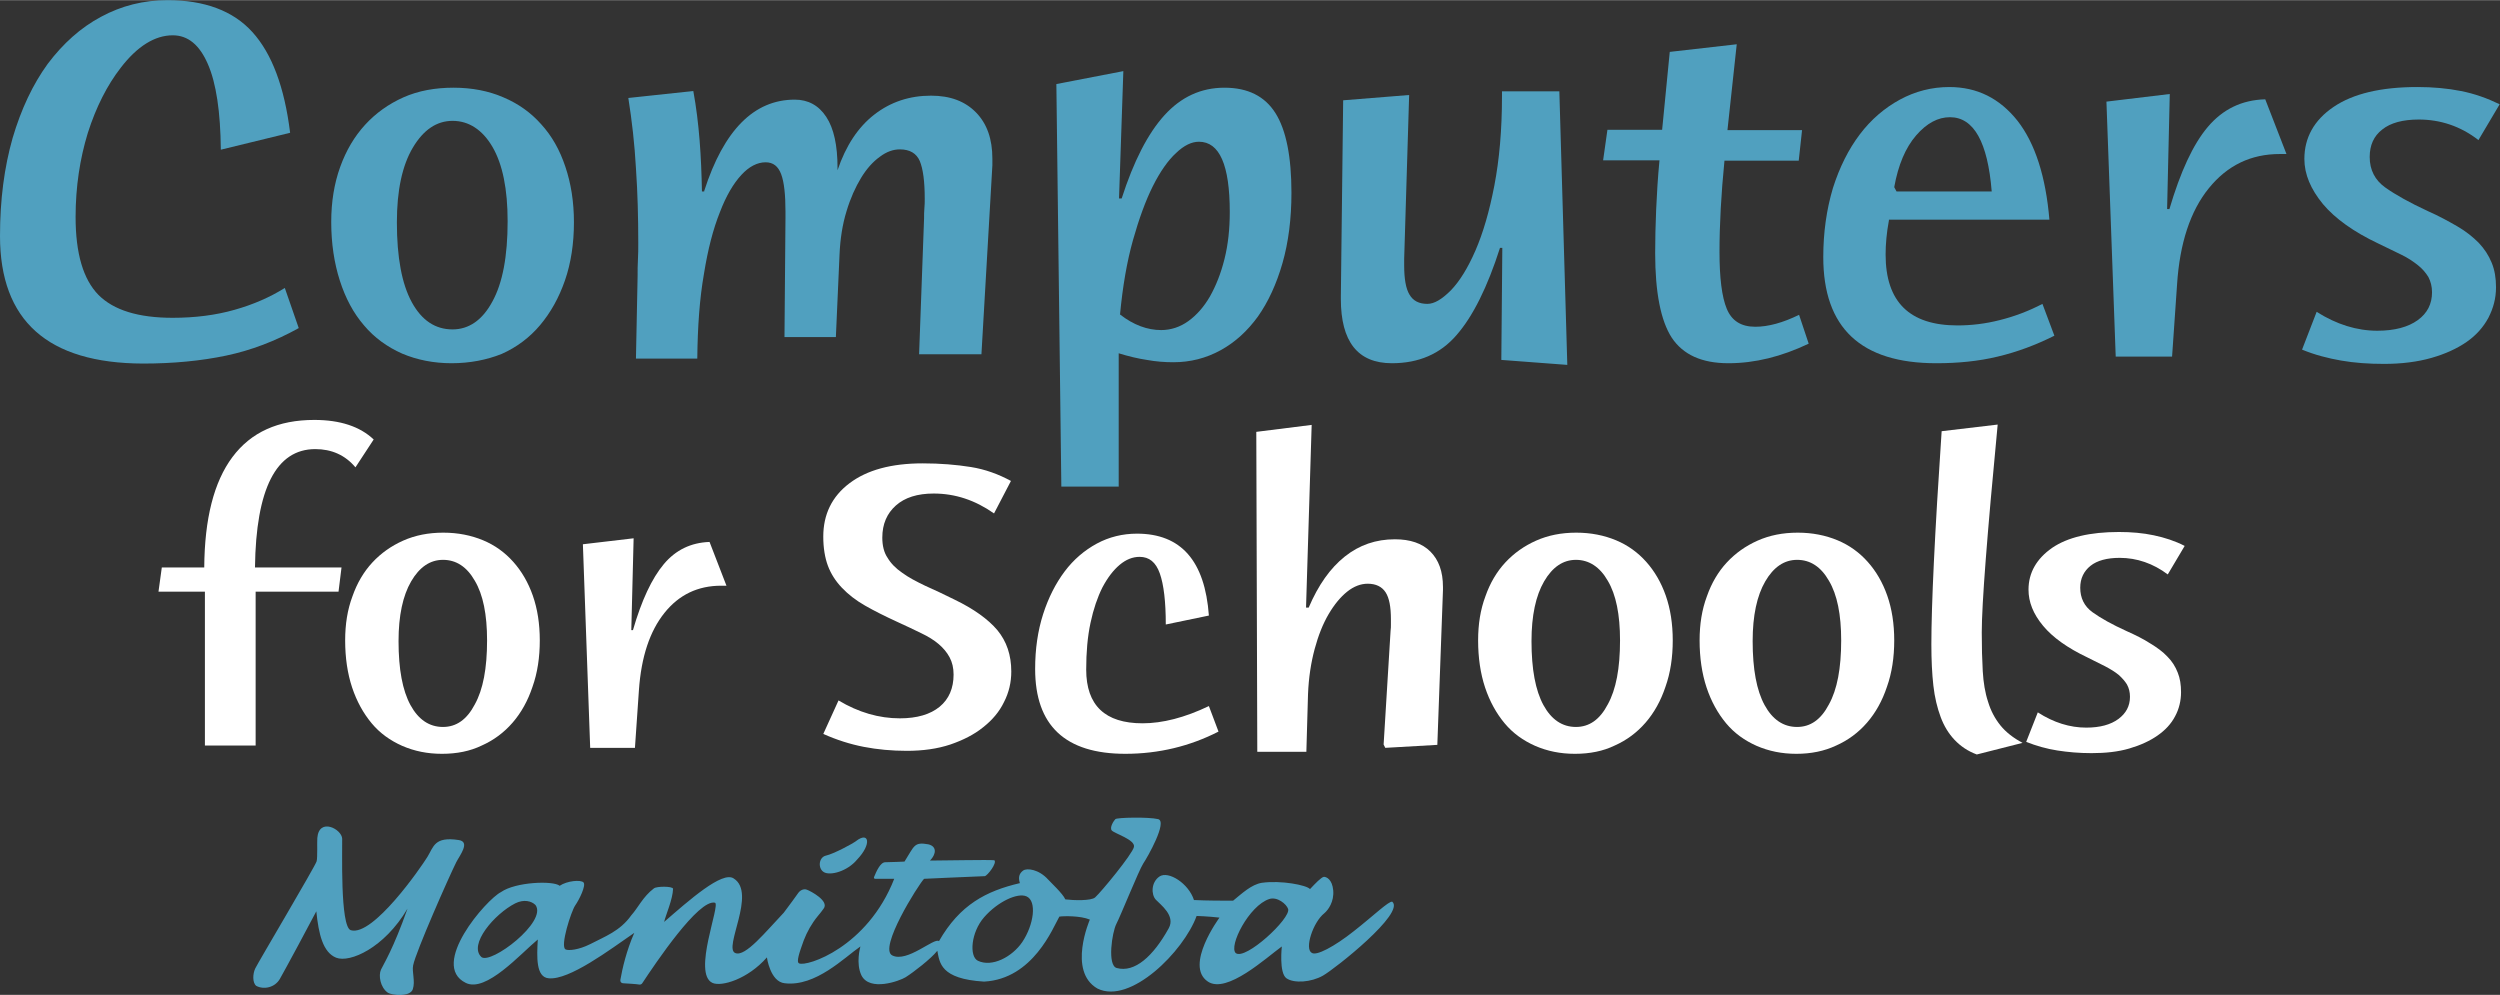
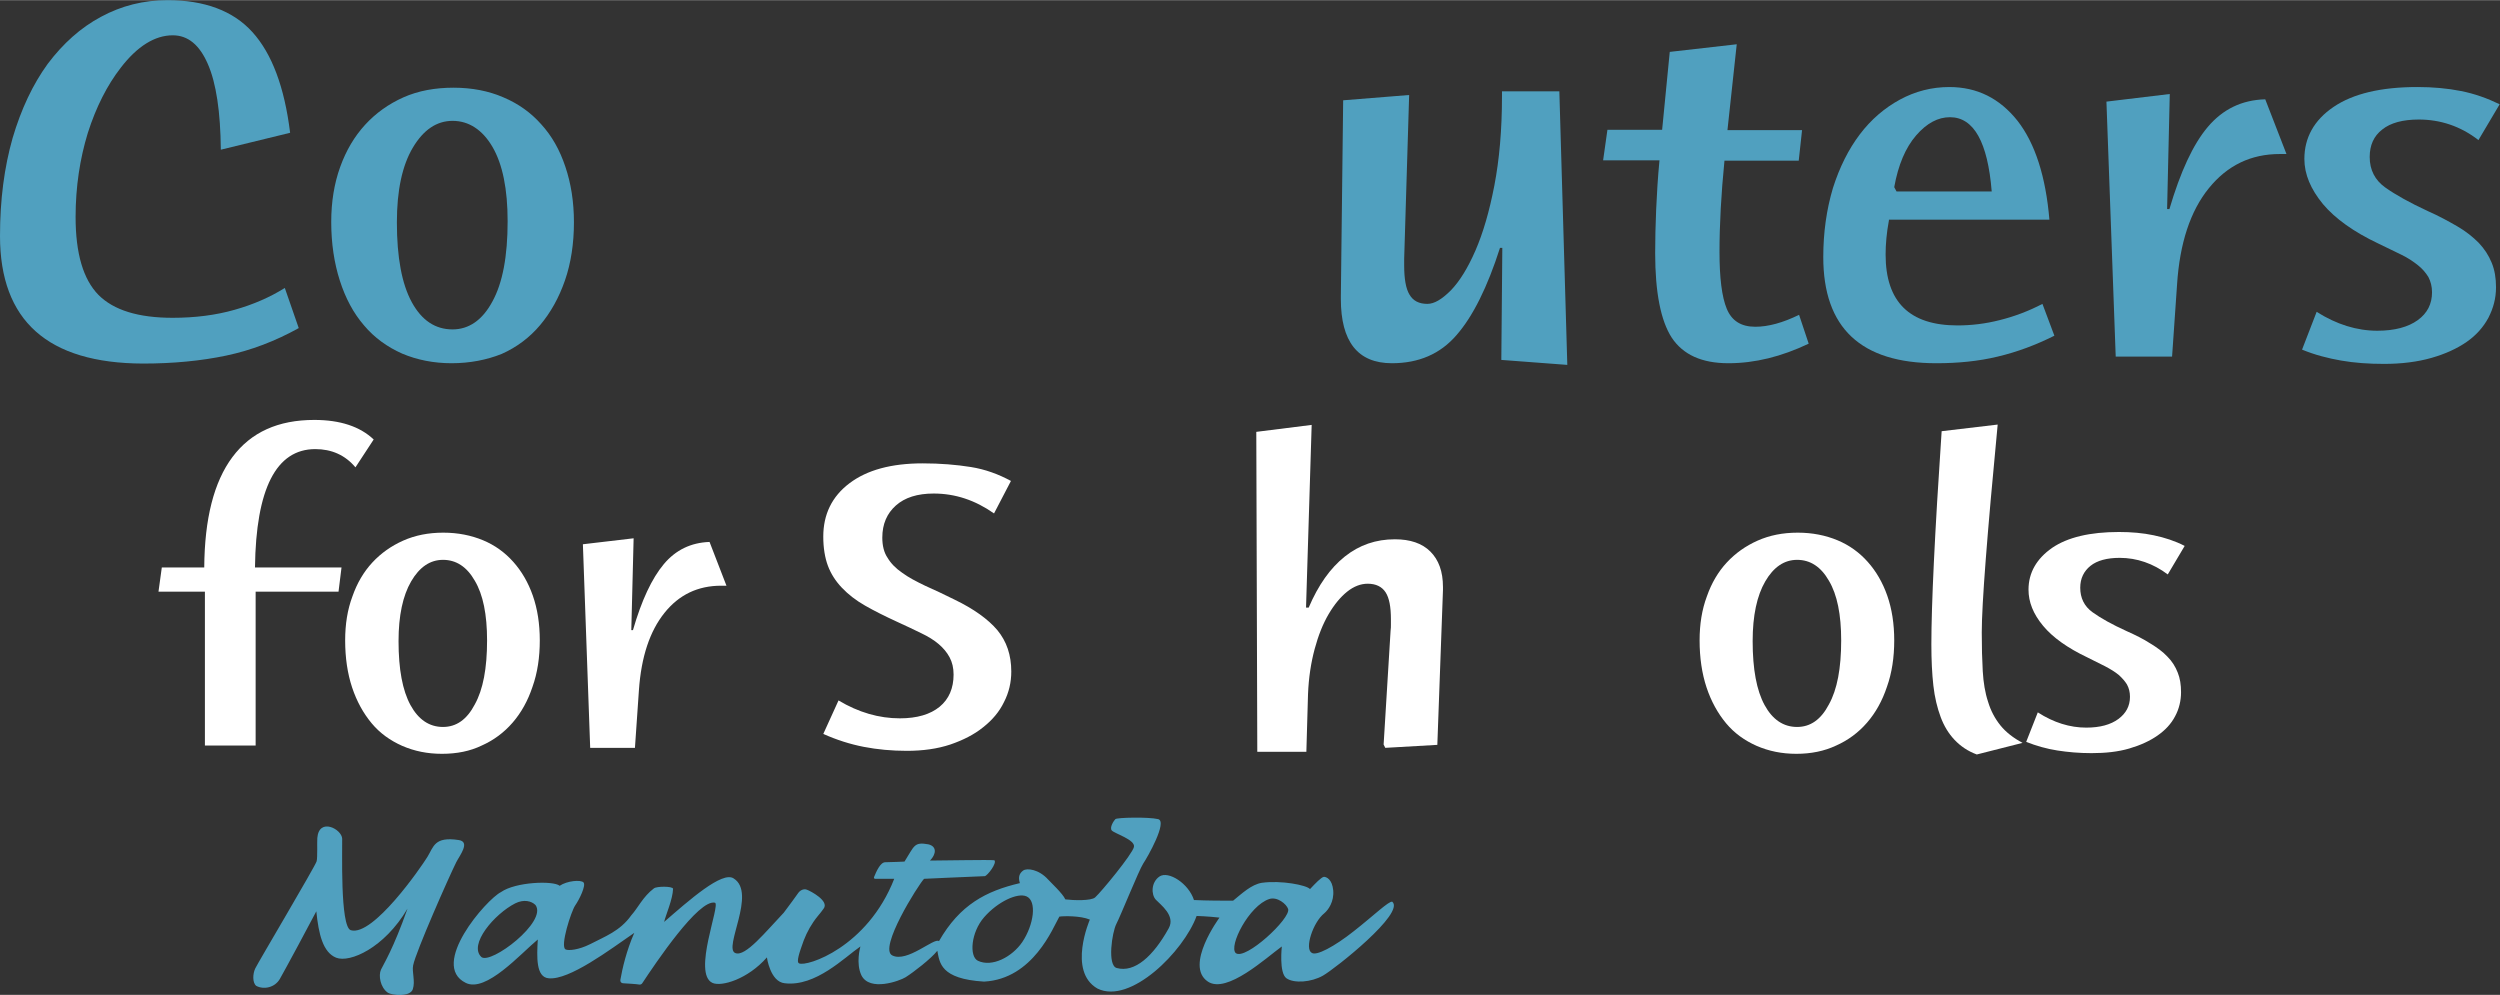
<svg xmlns="http://www.w3.org/2000/svg" version="1.1" id="Layer_1" x="0px" y="0px" width="201px" height="80px" viewBox="0 0 754 300" enable-background="new 0 0 754 300" xml:space="preserve">
  <rect x="0" y="0" width="754" height="300" fill="#333333" stroke="none" />
  <g>
    <path fill="#50A0BF" d="M66.6,45.1c-0.1-11.4-1.4-20.1-3.9-25.8c-2.5-5.8-6-8.7-10.6-8.7c-5.4,0-10.7,3.3-15.7,9.8   C32.3,25.7,29,32.2,26.5,40c-2.4,7.8-3.7,16.3-3.7,25.4c0,11,2.3,18.8,6.9,23.5c4.6,4.6,12,6.9,22.4,6.9c6.7,0,13-0.8,18.6-2.4   c5.7-1.6,10.7-3.8,15.2-6.6l4.2,12.1c-7,3.9-14.3,6.7-21.9,8.3c-7.6,1.6-16,2.4-25.1,2.4C14.4,109.5,0,96.7,0,71.1   c0-10.9,1.3-20.7,3.8-29.5c2.6-8.8,6.1-16.2,10.6-22.4C19,13.1,24.3,8.3,30.5,5c6.1-3.3,12.8-5,20-5c11.2,0,19.8,3.2,25.6,9.6   C82,16.1,85.8,26.2,87.5,40L66.6,45.1z" />
    <path fill="#50A0BF" d="M136.2,109.5c-5.4,0-10.4-1-14.9-2.9c-4.5-2-8.4-4.8-11.5-8.5c-3.2-3.7-5.6-8.2-7.3-13.5   c-1.7-5.3-2.6-11.2-2.6-17.7c0-6.1,0.9-11.6,2.7-16.6c1.8-5,4.3-9.2,7.5-12.7c3.2-3.5,7.1-6.3,11.6-8.3c4.5-2,9.6-2.9,15.1-2.9   c5.6,0,10.6,1,15,2.9c4.5,1.9,8.3,4.6,11.4,8.1c3.2,3.5,5.6,7.7,7.3,12.8c1.7,5,2.6,10.6,2.6,16.8c0,6.4-0.9,12.3-2.7,17.5   c-1.8,5.2-4.3,9.7-7.5,13.5c-3.2,3.8-7.1,6.7-11.6,8.7C146.8,108.5,141.7,109.5,136.2,109.5 M136.5,36.4c-4.8,0-8.8,2.7-12,8.1   c-3.2,5.4-4.8,12.9-4.8,22.5c0,10.6,1.5,18.6,4.5,24.1c3,5.5,7.1,8.2,12.3,8.2c4.9,0,9-2.8,12-8.4c3.1-5.6,4.6-13.7,4.6-24.2   c0-9.7-1.5-17.2-4.6-22.5C145.5,39.1,141.4,36.4,136.5,36.4" />
-     <path fill="#50A0BF" d="M212.4,57.5c5.9-18.3,15-27.5,27.3-27.5c4,0,7.2,1.7,9.5,5.2c2.3,3.5,3.4,8.6,3.4,15.4v0.7   c2.5-7.4,6.2-13,11.1-16.8c4.9-3.8,10.6-5.7,17.1-5.7c5.8,0,10.3,1.7,13.6,5.1c3.3,3.4,4.9,8,4.9,13.9v2l-3.3,57h-18.8l1.5-41   c0-1.1,0-2.1,0.1-3.1c0.1-1,0.1-1.9,0.1-2.8c0-5.2-0.5-9-1.5-11.4c-1-2.3-3-3.5-6-3.5c-2,0-4,0.7-6,2.2c-2.1,1.5-4,3.6-5.7,6.4   c-1.7,2.8-3.2,6.1-4.4,10.1c-1.2,3.9-1.9,8.3-2.1,13.1l-1.1,24.8h-15.5l0.3-36v-1.8c0-5.1-0.4-8.9-1.3-11.3   c-0.9-2.4-2.4-3.6-4.7-3.6c-2.5,0-5,1.3-7.3,3.8c-2.4,2.6-4.6,6.3-6.5,11.3c-2,5-3.6,11.1-4.8,18.6c-1.3,7.4-1.9,15.9-2,25.5h-18.5   l0.5-24.8c0-1.7,0-3.4,0.1-5.1c0.1-1.6,0.1-3.3,0.1-4.9c0-7.8-0.2-15.4-0.7-22.6c-0.4-7.2-1.2-14.3-2.3-21.2l19.6-2.1   c0.9,4.9,1.5,9.9,1.9,14.9c0.4,5,0.6,10.1,0.7,15.4H212.4z" />
-     <path fill="#50A0BF" d="M337.5,59.8h0.8c3.6-11.2,7.9-19.6,12.9-25.1c5-5.5,11-8.3,18.1-8.3c7.1,0,12.2,2.6,15.4,7.7   c3.2,5.1,4.8,13.1,4.8,24c0,7.8-0.9,14.9-2.7,21.2c-1.8,6.3-4.3,11.7-7.4,16.1c-3.2,4.4-6.9,7.8-11.3,10.2   c-4.4,2.4-9.1,3.6-14.2,3.6c-2.6,0-5.3-0.2-8-0.7c-2.7-0.4-5.6-1.1-8.5-2v40.2h-17.3l-1.5-121.4l20.2-3.9L337.5,59.8z M337.8,94.8   c4.1,3.2,8.3,4.7,12.4,4.7c2.9,0,5.7-0.9,8.2-2.7c2.5-1.8,4.7-4.3,6.5-7.4c1.8-3.2,3.3-6.9,4.4-11.3c1.1-4.4,1.6-9.1,1.6-14.2   c0-14.2-3.1-21.2-9.3-21.2c-2.2,0-4.5,1.1-6.9,3.4c-2.4,2.2-4.8,5.6-7,10c-2.2,4.4-4.2,9.9-6,16.3   C339.9,78.8,338.6,86.3,337.8,94.8" />
    <path fill="#50A0BF" d="M453.1,74.7h-0.7c-3.8,11.9-8.2,20.7-13.1,26.3c-4.9,5.7-11.4,8.5-19.5,8.5c-10.3,0-15.4-6.5-15.4-19.4   v-0.7l0.7-59.2l19.9-1.6L423.5,78v2c0,4,0.5,7,1.6,8.8c1.1,1.9,2.9,2.8,5.4,2.8c2.1,0,4.4-1.4,7.1-4.1c2.6-2.7,5.1-6.7,7.4-12   c2.3-5.3,4.2-11.8,5.7-19.6c1.5-7.8,2.3-16.8,2.3-26.9v-1.5h17.3l2.4,82.5l-19.9-1.5L453.1,74.7z" />
    <path fill="#50A0BF" d="M545.5,103.6c-8.2,3.9-16.2,5.9-24.2,5.9c-8.1,0-13.7-2.6-17.1-7.7c-3.3-5.1-5-13.6-5-25.5   c0-4.1,0.1-8.5,0.3-13.2c0.2-4.6,0.5-9.6,1-14.8h-17l1.3-9.2h16.5l2.3-23.5l20.2-2.3L521,39.2h22.5l-1,9.2h-22.4   c-1,10.1-1.5,19.3-1.5,27.5c0,7.8,0.7,13.6,2.2,17.2c1.5,3.6,4.3,5.4,8.6,5.4c3.9,0,8.3-1.2,13.2-3.6L545.5,103.6z" />
    <path fill="#50A0BF" d="M569.7,66.4c-0.7,3.8-1,7.2-1,10.3c0,14.3,7.2,21.4,21.7,21.4c4.1,0,8.4-0.5,12.7-1.6   c4.4-1.1,8.7-2.7,12.9-4.9l3.6,9.6c-5.6,2.8-11.2,4.9-17.1,6.3c-5.8,1.4-12,2-18.5,2c-22.8,0-34.1-10.7-34.1-32   c0-7.5,1-14.4,2.9-20.8c2-6.3,4.7-11.7,8.1-16.2c3.4-4.5,7.5-8,12.1-10.5c4.6-2.5,9.6-3.8,14.9-3.8c8.4,0,15.2,3.4,20.6,10.2   c5.3,6.8,8.5,16.8,9.6,29.8H569.7z M600.7,57.7c-1.2-14.9-5.4-22.4-12.6-22.4c-3.6,0-7,1.8-10.2,5.5c-3.2,3.7-5.4,8.9-6.6,15.6   l0.7,1.3H600.7z" />
    <path fill="#50A0BF" d="M635.3,30.6l19.1-2.3l-0.8,34.7h0.7c3.3-11.2,7.1-19.5,11.6-24.8c4.5-5.3,10.2-8.1,17.3-8.3l6.4,16.5h-2   c-8.7,0-15.8,3.4-21.4,10.3c-5.6,6.9-8.8,16.6-9.6,29.1l-1.5,21.7h-17L635.3,30.6z" />
    <path fill="#50A0BF" d="M698.7,94c6,3.8,12.1,5.7,18.3,5.7c5.2,0,9.3-1.1,12.2-3.2c2.9-2.1,4.3-4.9,4.3-8.4c0-1.7-0.4-3.3-1.1-4.6   c-0.8-1.3-1.8-2.5-3.2-3.6c-1.4-1.1-3-2.2-5.1-3.2c-2-1-4.3-2.1-6.8-3.3c-7.4-3.5-13-7.5-16.7-11.9c-3.7-4.5-5.6-9-5.6-13.6   c0-6.4,2.9-11.7,8.8-15.7c5.9-4,14.3-6,25.3-6c4.7,0,9.1,0.4,13.1,1.2c4.1,0.8,8,2.2,11.7,4l-6.4,10.8C742.1,38,736,36,729.5,36   c-4.8,0-8.5,1-11,3c-2.6,2-3.8,4.8-3.8,8.3c0,3.9,1.6,7,4.7,9.2c3.1,2.2,7.4,4.6,12.8,7.1c3.4,1.5,6.3,3.1,8.9,4.6   c2.6,1.5,4.7,3.2,6.5,5c1.7,1.8,3,3.8,3.9,6c0.9,2.2,1.3,4.6,1.3,7.4c0,3.3-0.8,6.3-2.3,9.2c-1.5,2.8-3.7,5.3-6.6,7.3   c-2.9,2-6.4,3.6-10.6,4.8c-4.2,1.2-9,1.8-14.3,1.8c-4.6,0-8.9-0.3-12.9-1c-4-0.7-7.9-1.7-11.8-3.3L698.7,94z" />
    <path fill="#FFFFFF" d="M61.8,178.4h-14l1-7.3h12.8c0.1-14.7,2.9-25.8,8.5-33.3c5.6-7.5,13.8-11.2,24.7-11.2c7.8,0,13.8,2,17.9,5.9   l-5.5,8.4c-3.1-3.7-7.2-5.5-12.1-5.5c-11.8,0-17.9,11.9-18.2,35.7H103l-0.9,7.3H77.1v46.4H61.8V178.4z" />
    <path fill="#FFFFFF" d="M133.3,227.3c-4.4,0-8.3-0.8-12-2.4c-3.6-1.6-6.7-3.8-9.2-6.8c-2.5-3-4.5-6.6-5.9-10.8   c-1.4-4.2-2.1-9-2.1-14.2c0-4.9,0.7-9.3,2.2-13.3c1.4-4,3.4-7.4,6-10.2c2.6-2.8,5.7-5,9.3-6.6c3.6-1.6,7.6-2.4,12.1-2.4   c4.4,0,8.4,0.8,12,2.3c3.6,1.5,6.6,3.7,9.1,6.5c2.5,2.8,4.5,6.2,5.9,10.2c1.4,4,2.1,8.5,2.1,13.5c0,5.1-0.7,9.8-2.2,14   c-1.4,4.2-3.4,7.8-6,10.8c-2.6,3-5.7,5.3-9.3,6.9C141.8,226.5,137.8,227.3,133.3,227.3 M133.6,168.8c-3.9,0-7.1,2.2-9.6,6.5   c-2.5,4.3-3.8,10.3-3.8,18c0,8.5,1.2,14.9,3.6,19.3c2.4,4.4,5.7,6.6,9.8,6.6c4,0,7.2-2.2,9.6-6.8c2.5-4.5,3.7-10.9,3.7-19.3   c0-7.8-1.2-13.8-3.7-18C140.8,170.9,137.6,168.8,133.6,168.8" />
    <path fill="#FFFFFF" d="M175.8,164.1l15.3-1.8l-0.7,27.7h0.5c2.6-9,5.7-15.6,9.3-19.9c3.6-4.3,8.2-6.5,13.8-6.7l5.1,13.2h-1.6   c-7,0-12.7,2.7-17.1,8.2c-4.4,5.5-7,13.2-7.7,23.3l-1.2,17.4H178L175.8,164.1z" />
    <path fill="#FFFFFF" d="M252.9,211.2c6,3.6,12.2,5.4,18.5,5.4c5.2,0,9.2-1.2,12-3.5c2.8-2.3,4.2-5.6,4.2-9.7c0-2-0.4-3.7-1.2-5.2   c-0.8-1.5-1.9-2.8-3.3-4c-1.4-1.2-3.2-2.3-5.3-3.3c-2.1-1-4.5-2.2-7.2-3.4c-3.7-1.7-6.9-3.3-9.7-4.9c-2.8-1.6-5.1-3.4-7-5.4   c-1.9-2-3.3-4.2-4.2-6.6c-0.9-2.4-1.4-5.4-1.4-8.8c0-6.7,2.6-12.1,7.9-16.1c5.3-4,12.6-6,22.1-6c5.3,0,10.1,0.4,14.5,1.1   c4.4,0.7,8.4,2.2,12.1,4.2l-5.1,9.8c-5.7-4-11.7-6-18.2-6c-4.9,0-8.7,1.2-11.4,3.6c-2.7,2.4-4.1,5.6-4.1,9.7c0,2.4,0.5,4.5,1.6,6.1   c1,1.7,2.5,3.2,4.4,4.5c1.9,1.4,4.2,2.6,6.9,3.9c2.7,1.2,5.7,2.6,8.9,4.2c5.8,2.8,10.1,5.9,12.9,9.2c2.8,3.4,4.2,7.5,4.2,12.5   c0,3.2-0.7,6.3-2.2,9.2c-1.4,2.9-3.5,5.4-6.3,7.6c-2.7,2.2-6.1,3.9-9.9,5.2c-3.9,1.3-8.3,1.9-13.1,1.9c-4.5,0-8.9-0.4-13-1.2   c-4.1-0.8-8.2-2.1-12.2-3.9L252.9,211.2z" />
-     <path fill="#FFFFFF" d="M351.6,188.3c0-6.9-0.6-12-1.8-15.4c-1.2-3.4-3.2-5-6.1-5c-2.1,0-4.1,0.8-6,2.4c-1.9,1.6-3.6,3.8-5.2,6.8   c-1.5,3-2.7,6.5-3.6,10.7c-0.9,4.2-1.3,8.9-1.3,14.1c0,10.8,5.7,16.2,17,16.2c6,0,12.7-1.7,20-5.2l2.9,7.7   c-8.6,4.4-18,6.7-28.1,6.7c-18.1,0-27.2-8.5-27.2-25.6c0-6,0.8-11.5,2.4-16.5c1.6-5,3.8-9.3,6.5-12.9c2.7-3.6,6-6.4,9.7-8.4   c3.7-2,7.8-3,12.1-3c13.3,0,20.5,8.2,21.7,24.7L351.6,188.3z" />
    <path fill="#FFFFFF" d="M393.9,183.2h0.8c2.9-6.8,6.5-11.9,10.9-15.4c4.4-3.5,9.4-5.2,15.1-5.2c4.6,0,8.2,1.2,10.7,3.7   c2.5,2.5,3.8,6,3.8,10.7v0.9l-1.7,46.7l-15.7,0.9l-0.5-1l2.1-34.3c0.1-0.7,0.1-1.3,0.1-1.8v-1.7c0-3.7-0.5-6.4-1.6-8.1   c-1.1-1.7-2.9-2.6-5.4-2.6c-2.1,0-4.2,0.8-6.2,2.4c-2,1.6-3.9,3.9-5.6,6.8c-1.7,2.9-3.1,6.4-4.2,10.5c-1.1,4.1-1.8,8.6-2,13.6   l-0.5,17.4h-14.8l-0.3-96.5l16.7-2.1L393.9,183.2z" />
-     <path fill="#FFFFFF" d="M475,227.3c-4.4,0-8.3-0.8-12-2.4c-3.6-1.6-6.7-3.8-9.2-6.8c-2.5-3-4.5-6.6-5.9-10.8   c-1.4-4.2-2.1-9-2.1-14.2c0-4.9,0.7-9.3,2.2-13.3c1.4-4,3.4-7.4,6-10.2c2.6-2.8,5.7-5,9.3-6.6c3.6-1.6,7.6-2.4,12.1-2.4   c4.4,0,8.4,0.8,12,2.3c3.6,1.5,6.6,3.7,9.1,6.5c2.5,2.8,4.5,6.2,5.9,10.2c1.4,4,2.1,8.5,2.1,13.5c0,5.1-0.7,9.8-2.2,14   c-1.4,4.2-3.4,7.8-6,10.8c-2.6,3-5.7,5.3-9.3,6.9C483.5,226.5,479.5,227.3,475,227.3 M475.3,168.8c-3.9,0-7.1,2.2-9.6,6.5   c-2.5,4.3-3.8,10.3-3.8,18c0,8.5,1.2,14.9,3.6,19.3c2.4,4.4,5.7,6.6,9.8,6.6c4,0,7.2-2.2,9.6-6.8c2.5-4.5,3.7-10.9,3.7-19.3   c0-7.8-1.2-13.8-3.7-18C482.5,170.9,479.2,168.8,475.3,168.8" />
    <path fill="#FFFFFF" d="M541.8,227.3c-4.4,0-8.3-0.8-12-2.4c-3.6-1.6-6.7-3.8-9.2-6.8c-2.5-3-4.5-6.6-5.9-10.8   c-1.4-4.2-2.1-9-2.1-14.2c0-4.9,0.7-9.3,2.2-13.3c1.4-4,3.4-7.4,6-10.2c2.6-2.8,5.7-5,9.3-6.6c3.6-1.6,7.6-2.4,12.1-2.4   c4.4,0,8.4,0.8,12,2.3c3.6,1.5,6.6,3.7,9.1,6.5c2.5,2.8,4.5,6.2,5.9,10.2c1.4,4,2.1,8.5,2.1,13.5c0,5.1-0.7,9.8-2.2,14   c-1.4,4.2-3.4,7.8-6,10.8c-2.6,3-5.7,5.3-9.3,6.9C550.2,226.5,546.2,227.3,541.8,227.3 M542,168.8c-3.9,0-7.1,2.2-9.6,6.5   c-2.5,4.3-3.8,10.3-3.8,18c0,8.5,1.2,14.9,3.6,19.3c2.4,4.4,5.7,6.6,9.8,6.6c4,0,7.2-2.2,9.6-6.8c2.5-4.5,3.7-10.9,3.7-19.3   c0-7.8-1.2-13.8-3.7-18C549.2,170.9,546,168.8,542,168.8" />
    <path fill="#FFFFFF" d="M602.5,128c-1.6,16.7-2.8,30.3-3.6,40.7c-0.8,10.4-1.2,17.7-1.2,22c0,4.4,0.1,8.3,0.3,11.7   c0.2,3.4,0.7,6.5,1.6,9.2c0.8,2.7,2.1,5.1,3.7,7.1c1.7,2.1,3.9,3.8,6.7,5.3l-13.8,3.5c-2.7-1-4.9-2.5-6.7-4.4   c-1.8-1.9-3.2-4.2-4.2-6.9c-1-2.7-1.8-5.9-2.2-9.5c-0.4-3.6-0.6-7.7-0.6-12.4c0-11.8,1-33.2,3.1-64.3L602.5,128z" />
    <path fill="#FFFFFF" d="M614.6,214.8c4.8,3.1,9.7,4.6,14.6,4.6c4.2,0,7.4-0.9,9.7-2.6c2.3-1.7,3.5-3.9,3.5-6.7   c0-1.4-0.3-2.6-0.9-3.7c-0.6-1-1.5-2-2.5-2.9c-1.1-0.9-2.4-1.7-4.1-2.6c-1.6-0.8-3.4-1.7-5.4-2.7c-5.9-2.8-10.4-6-13.3-9.5   c-3-3.6-4.4-7.2-4.4-10.9c0-5.1,2.4-9.3,7.1-12.6c4.7-3.2,11.4-4.8,20.2-4.8c3.7,0,7.2,0.3,10.5,1c3.3,0.7,6.4,1.7,9.3,3.2   l-5.1,8.6c-4.4-3.3-9.3-5-14.5-5c-3.8,0-6.8,0.8-8.8,2.4c-2,1.6-3.1,3.8-3.1,6.6c0,3.1,1.2,5.6,3.7,7.4c2.5,1.8,5.9,3.7,10.3,5.7   c2.7,1.2,5.1,2.4,7.1,3.7c2,1.2,3.8,2.5,5.2,4c1.4,1.4,2.4,3,3.1,4.8c0.7,1.7,1,3.7,1,5.9c0,2.6-0.6,5.1-1.8,7.3   c-1.2,2.3-3,4.2-5.3,5.8c-2.3,1.6-5.1,2.9-8.5,3.9c-3.4,1-7.2,1.4-11.4,1.4c-3.7,0-7.1-0.3-10.3-0.8c-3.2-0.5-6.4-1.4-9.4-2.6   L614.6,214.8z" />
    <path fill="#50A0BF" d="M77.3,297.3c2.3,1.2,5.6,0.5,7.1-2.1c1.5-2.6,9.4-17.3,11-20.4c0.7,6.9,2,12.4,6,14   c4.1,1.6,14.5-2.9,21.5-14.8c-4.3,12.2-7.2,16.7-8,18.4c-0.8,1.8-0.2,5.3,2,6.9c1.3,0.9,6.8,1.4,7.6-1c0.8-2.4-0.3-5.2,0.1-7.2   c0.8-4.1,10.9-26.9,13-31.1c1-2,4.4-6.2,0.7-6.7c-7.3-1.1-7.5,2-9.4,5.1c-1.9,3.1-16.4,24.1-23.1,22.1c-3.3-1-2.5-24.8-2.6-27.6   c-0.1-2.9-7-6.5-7.5-0.2c-0.1,1.4,0.1,5.8-0.2,7c-0.3,1.3-17.7,30.6-18.5,32.3C76.2,293.6,76.1,296.4,77.3,297.3" />
-     <path fill="#50A0BF" d="M258.2,253.6c-1,0.8-6.8,3.9-9.1,4.4c-2.2,0.5-2.5,3.9-0.6,5c1.9,1.1,7-0.2,10-3.8   C263,254.5,262.1,250.6,258.2,253.6" />
    <path fill="#50A0BF" d="M419.9,271.9c-1.1-0.2-5.6,4.2-11.6,8.9c-5.8,4.6-11.4,7.6-12.7,6.5c-2.2-1.2,0.4-9.2,3.8-11.9   c1.2-1,3-3.5,2.7-6.9c-0.3-3.4-2.1-4.1-2.8-4.1c-0.8,0.1-2.6,2-4.2,3.7c-1-1.2-8.7-2.7-14.5-1.9c-3.2,0.5-6.1,3.3-8.7,5.4   c-2.5,0-8.1,0-11.8-0.2c-1.6-5-7.7-8.9-10.4-7.1c-2.6,1.8-2.5,5.5-1.1,7c1.4,1.5,6,4.8,3.9,8.6c-4.7,8.5-10.3,13.5-15.7,12   c-2.9-0.8-1.4-10.8-0.1-13.3c1.3-2.5,6.8-16.2,8.1-18.2c1.3-1.9,7.4-12.7,4.5-13.4s-12.4-0.5-12.9,0c-0.5,0.5-1.8,2.5-1.1,3.4   c0.7,0.9,7.2,2.8,6.7,5c-0.5,2.2-9.9,13.6-11.7,15.2c-1.2,1.1-6.7,0.9-9,0.6c-0.7-1.7-4.5-5.2-5.2-6c-2.8-3.1-6.4-3.5-7.5-2.7   c-1.1,0.8-1.6,1.9-1,3.8c-10.2,2.4-18.1,6.5-24.4,17.5c-1.4-1.2-9.6,6.6-14.1,4.3c-4.2-2.1,7.8-21.2,9.6-23.1   c0,0,12.9-0.6,18.3-0.8c0.8-0.1,3.8-4,2.9-4.8c-1.7-0.2-15.5,0.1-19.4,0.1c2-2.1,2-4.3-0.5-4.9c-4.4-0.8-4.2,0.5-7.2,5.2   c0,0-4.1,0.2-5.8,0.2c-1.5,0-2.7,2.8-3.4,4.5c-0.1,0.2,0.1,0.5,0.3,0.5c1.5,0,3.4,0,5.8,0c-8.1,20.7-26.4,26.6-28.7,25.5   c-0.9-0.4,0.1-3.3,1.4-6.9c1-2.6,2.4-5.1,4.2-7.3c0.7-0.8,1.3-1.6,1.8-2.3c1.8-2.3-3.9-5.3-5-5.7c-0.9-0.4-2,0.1-2.6,0.9   c-0.9,1.3-2.6,3.6-4.4,6c-5.5,5.8-11.6,13.4-14.6,12.2c-3.8-1.4,6.5-18.1-0.5-22.5c-3.4-2.4-13.5,6.6-21,13.1   c0.5-2.1,2.6-6.8,2.7-10c-0.1-0.8-5-0.8-5.8-0.1c-3.3,2.5-4.8,5.9-6.8,8.1c-3.4,4.8-8,6.4-12.4,8.7c-3.6,1.8-6.6,2-7.4,1.6   c-1.8-0.8,1.7-11.6,2.9-13.3c1.2-1.7,3.3-6,2.5-6.9c-0.8-0.9-5-0.5-7.2,1c-1.9-1.6-13.3-1.2-17.7,1.9c-4.4,2.2-21.7,22-10.6,27.4   c6.1,3,16.5-8.8,21.7-13.1c-0.3,5.2-0.6,11.4,3.3,11.7c6.2,0.6,18.4-8.6,25.8-13.7c-2.3,5.2-3.6,10.7-4.2,14.2   c-0.1,0.5,0.3,1,0.8,1c1.5,0.1,3.8,0.2,5,0.4c0.3,0,0.6-0.1,0.8-0.4c4.1-6.2,17-25.4,21.9-24.3c1.9,0.3-6.9,21.4-0.7,24.2   c2.7,1.2,10.6-1.1,16.4-7.7c0,0,1,7.4,5.4,7.8c9.3,1.1,18-7.8,22.8-11.1c-0.1,0.4-1.4,5.1,0.3,8.7c2.5,5,11.5,1.7,13.3,0.6   c2.4-1.5,7.7-5.6,9.6-8c0.7,3.5,0.8,8.5,14.1,9.3c14.8-0.8,20.8-16.3,22.7-19.6c1.2-0.2,6.4-0.3,9.2,0.9c0,0-6.8,15.6,2.3,20.8   c9.9,4.9,26-11.2,29.9-21.9c0,0,3.4,0.1,6.9,0.5c0,0-10.7,14.5-3.5,19.3c5.7,3.8,17.6-7.2,22.3-10.6c0,0-0.9,8,1.4,9.6   c2.3,1.6,7.5,1.2,11-0.8C402.7,292.1,423.9,275.3,419.9,271.9 M145.2,288.6c-4-3.7,3.9-13,10.2-16.2c2.6-1.3,4.9-0.7,6.1,0.5   C165.2,277.9,148.1,290.9,145.2,288.6 M308.3,284.1c-3,4.4-9.1,7.7-13.4,5.6c-2.6-1.3-2.1-8.5,1.9-13.1c4.1-4.7,10.1-7.5,12.8-6.3   C312.8,271.7,311.8,278.9,308.3,284.1 M372.7,287.4c-2.2-2.1,4-14.3,10.1-16.3c2.4-0.8,5.2,1.5,5.7,3   C389.4,276.9,375.6,289.7,372.7,287.4" />
  </g>
</svg>